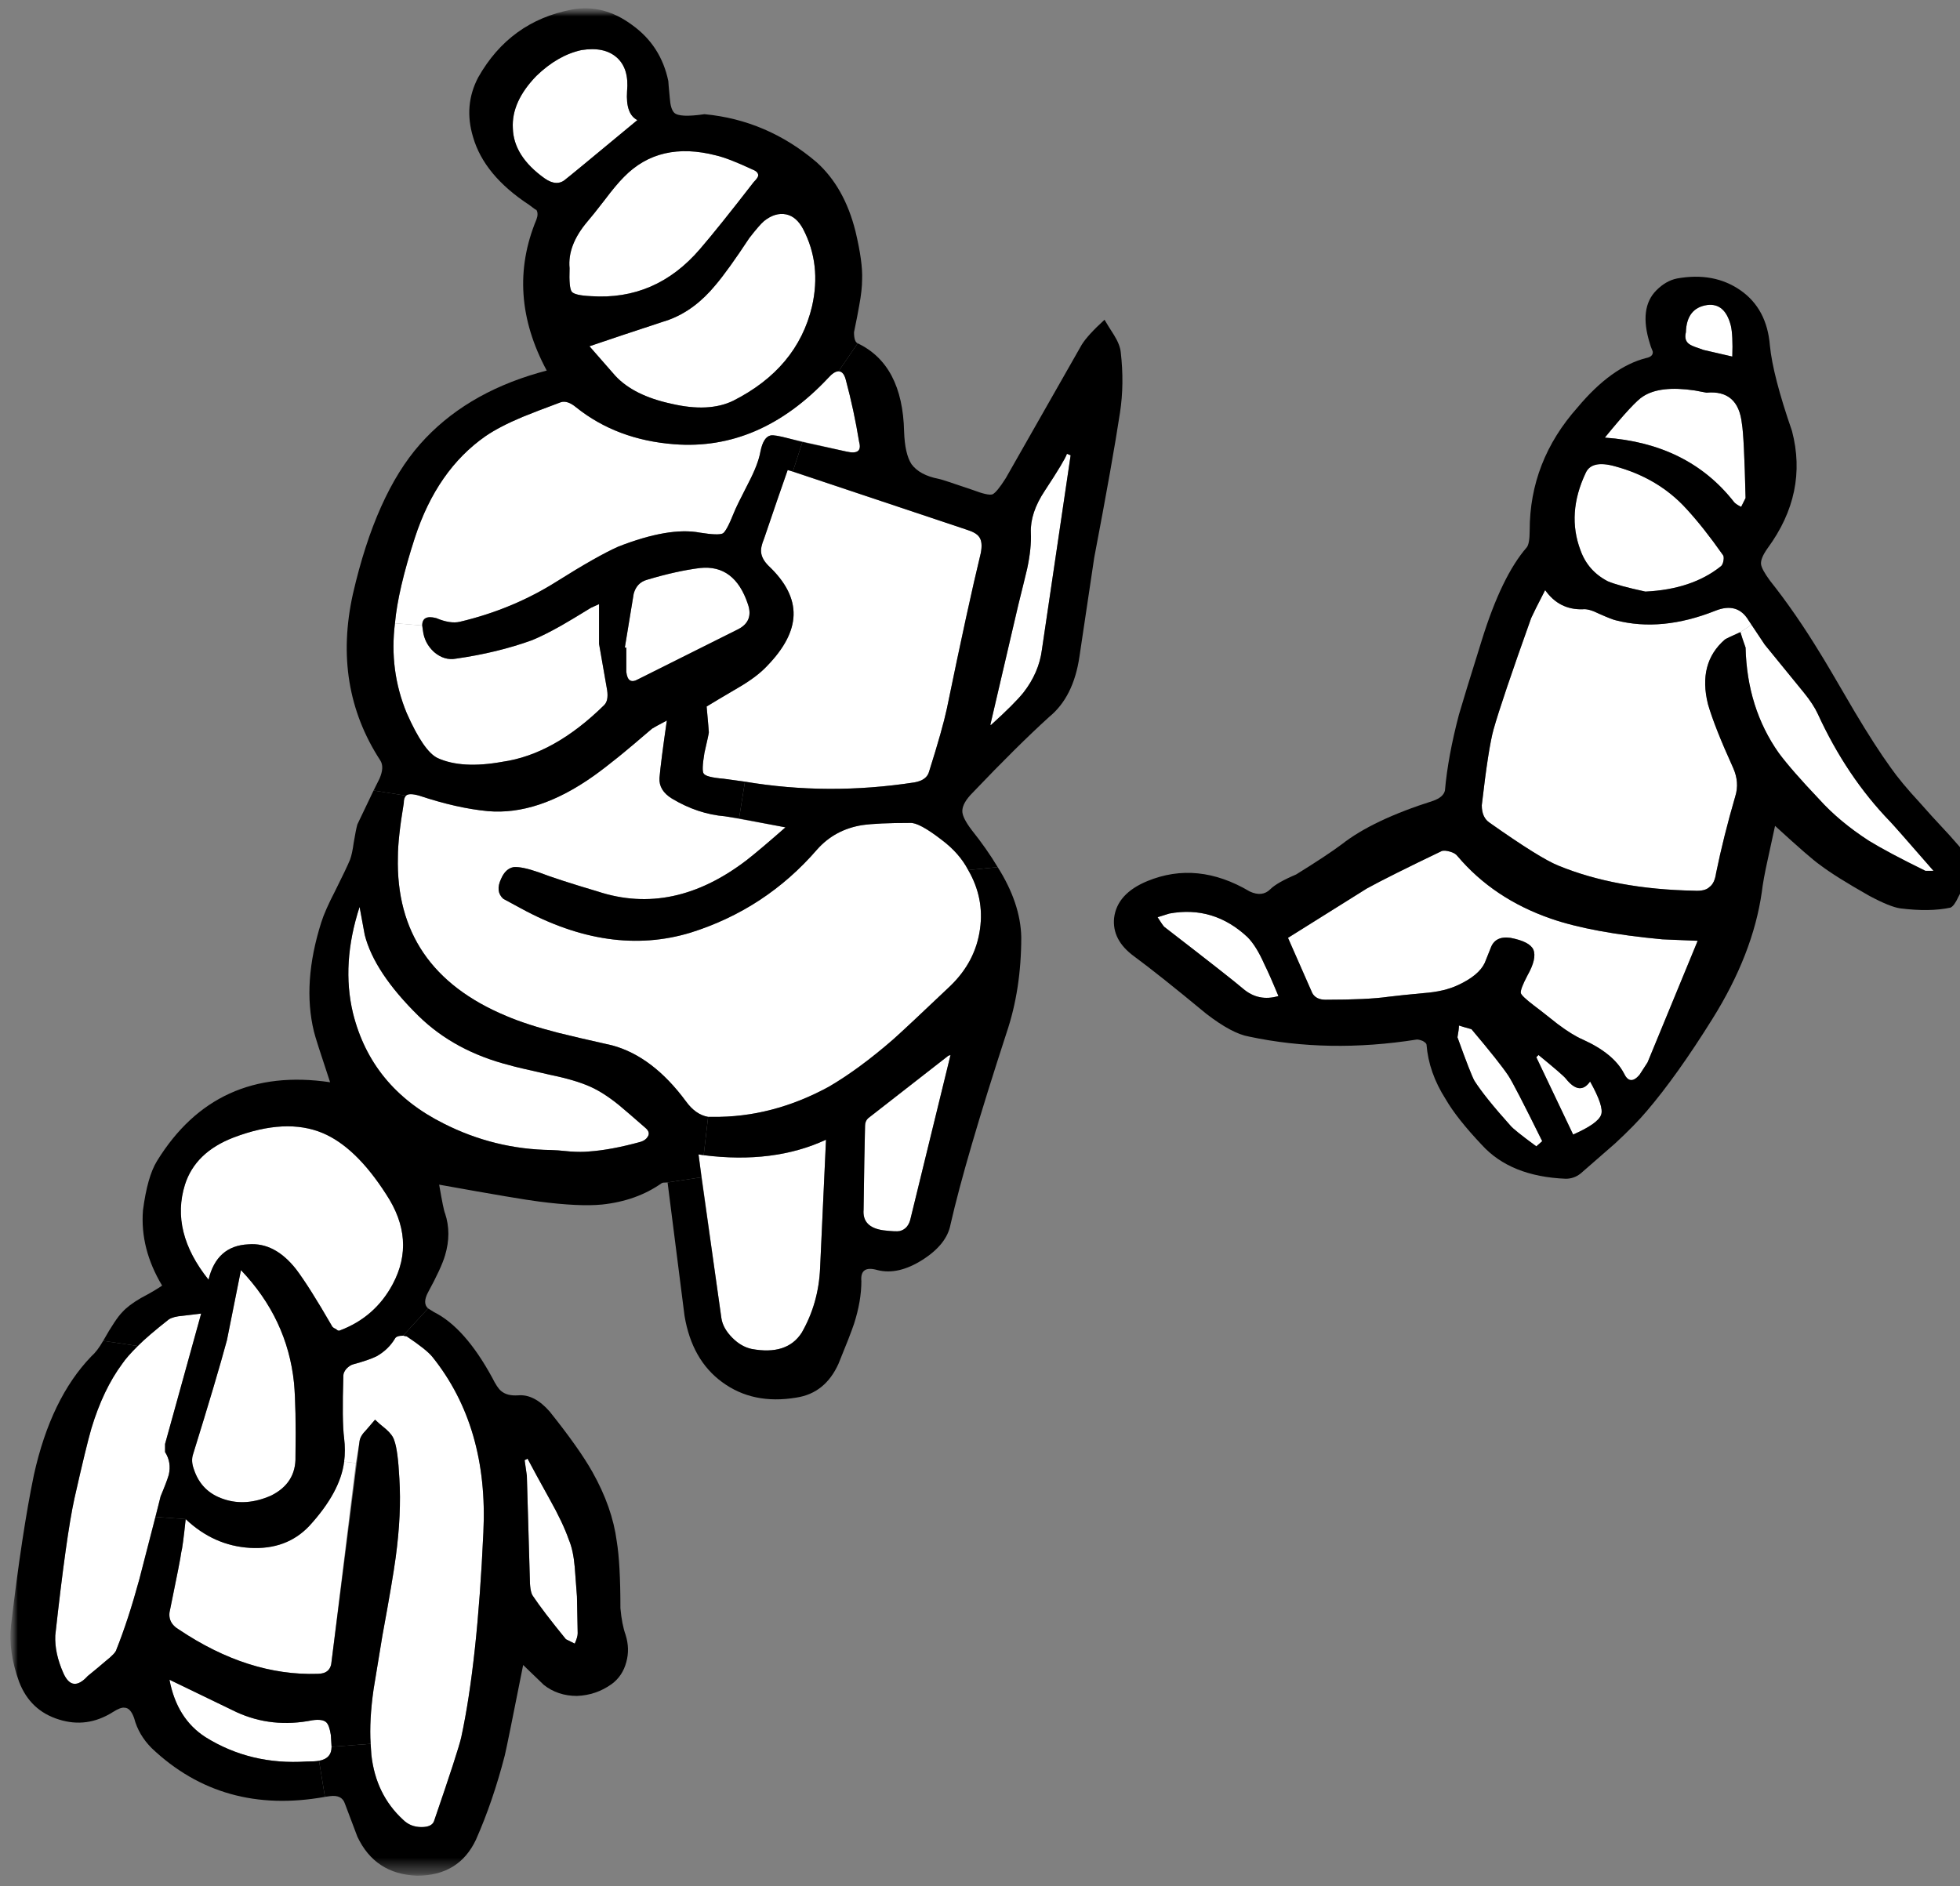
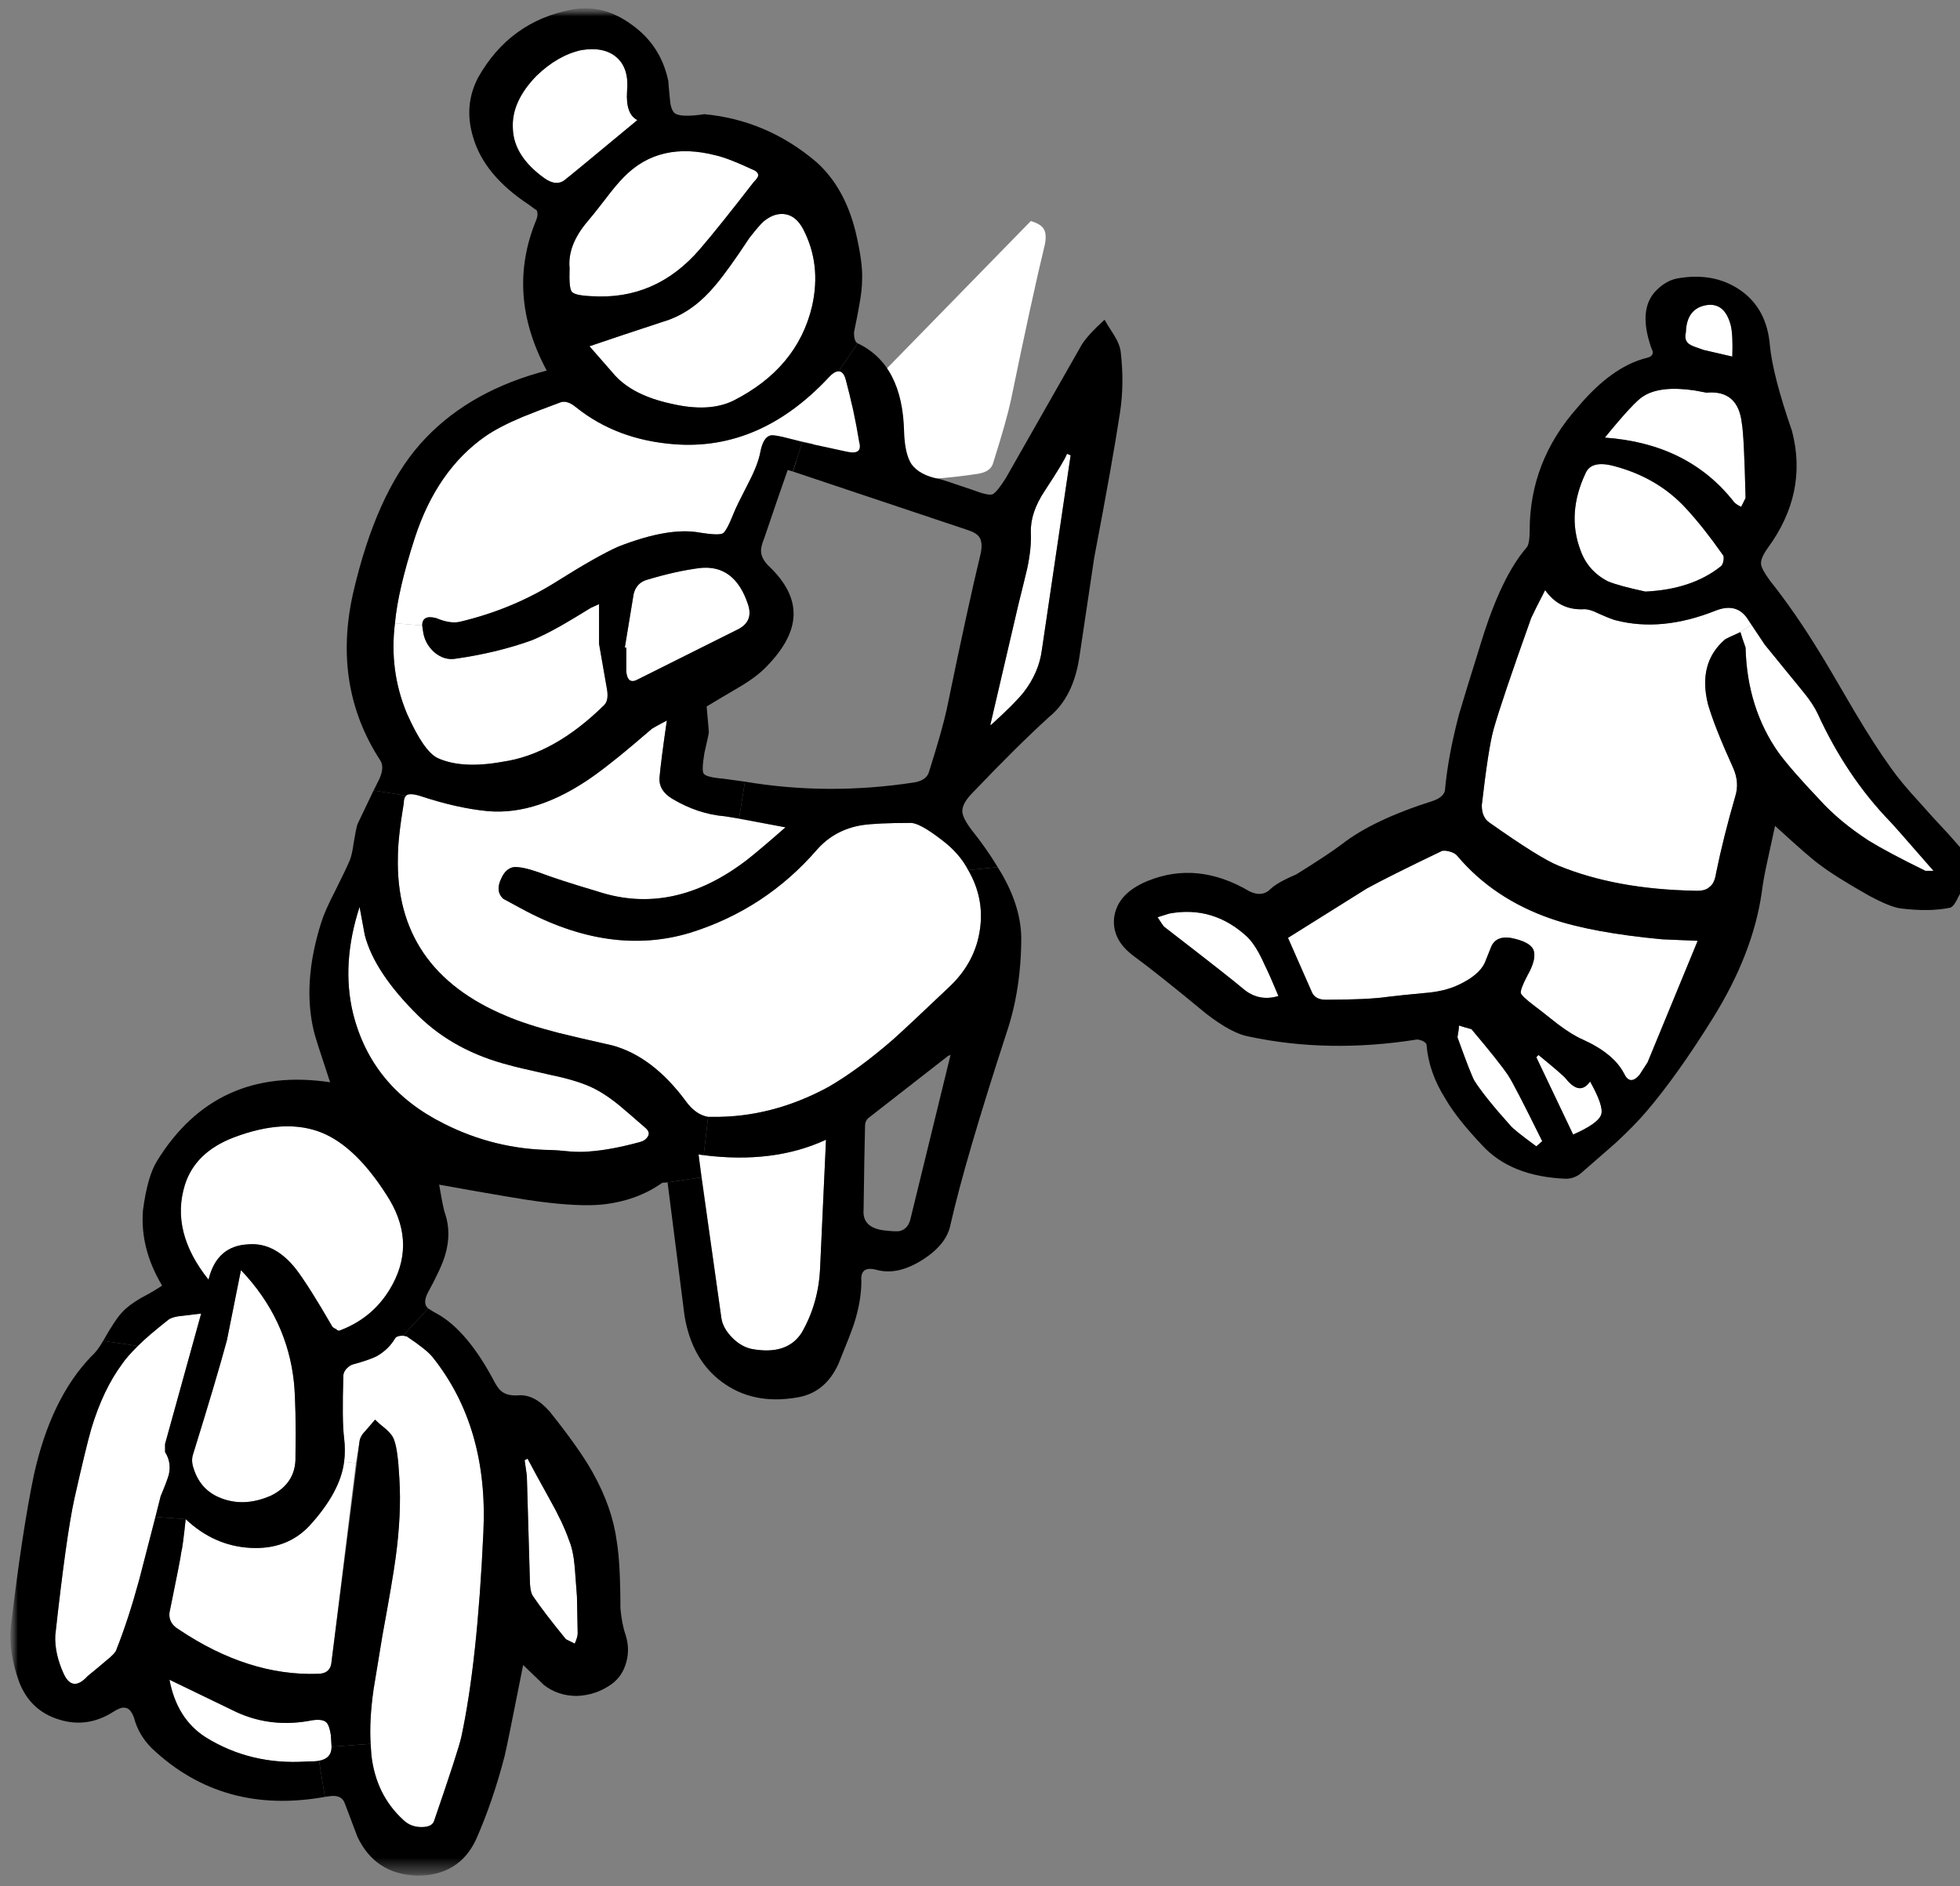
<svg xmlns="http://www.w3.org/2000/svg" xmlns:xlink="http://www.w3.org/1999/xlink" viewBox="0 0 133 128">
  <rect x="0" y="0" width="133" height="128" fill="#808080" stroke="none" />
  <defs>
    <path fill="#FFF" d="M116.2 37.05q-1.3-1.85-2.45-3.1-1.9-2.1-4.85-2.9-1.6-.45-2 .45-1.3 2.75-.35 5.25.5 1.4 1.85 2.1.7.3 2.55.7 3.15-.15 5.1-1.7.15-.1.2-.4.05-.3-.05-.4z" id="u" />
    <path fill="#FFF" d="M0 0v126.7h133.2V0H0z" id="a" />
    <path fill="#FFF" d="M35.1 98.4l-.2.1.15 1.05.2 6.9q0 .95.2 1.25.7 1.05 2.25 2.95l.6.3q.2-.45.2-.7l-.05-2.5q-.1-1.3-.15-2-.1-1.15-.4-1.85-.4-1.15-1.3-2.75-1-1.8-1.5-2.75z" id="e" />
    <path fill="#FFF" d="M21.45 116.3q-.25-.25-.95-.15-2.75.55-5.15-.55l-4.55-2.2q.5 2.65 2.45 3.9 3.05 1.9 6.85 1.65.6 0 .85-.05.85-.15.85-.95l-.05-.8q-.1-.65-.3-.85z" id="f" />
    <path fill="#FFF" d="M28.65 91.5q-.4-.5-1.75-1.4l-.25-.05q-.45 0-.55.2-.45.75-1.25 1.2-.5.25-1.6.55-.2.05-.45.3-.2.25-.2.45-.1 3.1.05 4.25.1.85 0 1.6l.8.1.25-1.5q.05-.35.45-.75.55-.65.6-.7.25.25.75.65.45.4.55.75.25.65.35 2.6.15 2.4-.25 5.35-.2 1.5-.9 5.3-.2 1.25-.6 3.65-.3 2.1-.2 3.7l.05.75q.3 2.7 2.15 4.4.5.5 1.25.5.7 0 .85-.4 1.65-4.8 1.85-5.7 1.1-5.1 1.5-13.9.35-7.15-3.45-11.9z" id="g" />
    <path fill="#FFF" d="M23.45 98.7l-.8-.1q-.25 2.05-2.35 4.35-1.55 1.65-4.05 1.5-2.45-.15-4.35-1.95-.2 1.9-.3 2.25-.05.45-.75 3.85-.25.9.6 1.4 4.7 3.15 9.4 3 .9 0 .95-.85l1.65-13.45z" id="h" />
    <path fill="#FFF" d="M10.75 88.95q-1.4 1.1-2.1 1.8-.75.75-1.05 1.2-1.3 1.75-2.1 4.4-.35 1.2-1.15 4.75-.55 2.5-1.3 9.3-.05 1.2.55 2.55.6 1.35 1.65.2.8-.65 1.2-1 .7-.55.75-.8.8-2 1.55-4.75l1.45-5.65q.4-.95.55-1.45.2-.85-.25-1.55v-.55l2.45-8.85-1.25.15q-.65.05-.95.25z" id="i" />
    <path fill="#FFF" d="M15.65 85.6l-.95 4.75q-.7 2.6-2.3 7.75-.15.45.05 1 .5 1.55 2.05 2.05 1.5.5 3.2-.25 1.7-.85 1.65-2.65.05-3.35-.1-5-.45-4.35-3.6-7.65z" id="j" />
    <path fill="#FFF" d="M16.15 83.85q1.8-.15 3.25 1.7.9 1.2 2.4 3.8.05.15.3.25.15.15.25.1 2.4-.9 3.6-3.15 1.6-3-.45-6.1-2.05-3.2-4.3-4.15-2.5-1.05-6.05.3-2.6 1-3.3 3.2-1 3.2 1.6 6.45.55-2.3 2.7-2.4z" id="k" />
    <path fill="#FFF" d="M23.7 60.95q-1.25 3.85-.45 7.2 1.25 5.05 6.15 7.5 3.45 1.75 7.3 1.8.3 0 1.3.1.75.05 1.25 0 1.5-.1 3.5-.65.35-.1.5-.35.2-.3-.15-.6-1.2-1.05-1.8-1.55-1.05-.85-1.95-1.25-1-.45-2.7-.8-2.45-.55-2.75-.65-3.75-.95-6.2-3.35-3-2.95-3.65-5.5l-.35-1.9z" id="l" />
-     <path fill="#FFF" d="M63.65 71.05L58.2 75.3q-.2.2-.2.5-.05 1.9-.1 5.7-.1 1.2 1.35 1.4.85.1 1.1.05.6-.15.75-.9Q62.9 74.7 63.8 71l-.15.05z" id="m" />
    <path fill="#FFF" d="M55.35 76.75q-3.55 1.65-8.3 1.05l-.35-.05 1.55 11.1q.1.7.75 1.35.6.6 1.3.75 2.4.45 3.4-1.1 1.15-2 1.25-4.4l.4-8.7z" id="n" />
    <path fill="#FFF" d="M83.65 66.5q1.05.9 2.4.5-.6-1.45-.95-2.15-.55-1.25-1.15-1.85-2.3-2.15-5.3-1.6l-.8.25q.35.55.45.65 4.6 3.55 5.35 4.2z" id="o" />
    <path fill="#FFF" d="M101.65 72.4q-.6-.9-2.5-3.15-.55-.15-.85-.25 0 .25-.1.8.9 2.5 1.15 2.95.7 1.1 2.45 3.05.25.3 1.75 1.4l.4-.35q-1.9-3.85-2.3-4.45z" id="p" />
    <path fill="#FFF" d="M106.05 76.4q1.7-.75 1.9-1.35.2-.55-.75-2.25-.7 1-1.65-.2-.2-.25-1.85-1.6l-.15.15 2.5 5.25z" id="q" />
    <path fill="#FFF" d="M122.65 47.85q-.3-.65-.95-1.45l-2.65-3.25-.9-1.35-.75.5q.1.35.35 1.05.1 4.1 2.25 7.15.85 1.15 2.75 3.15 1.35 1.5 3.35 2.8 1.3.8 3.85 2.05h.55q-2.7-3.1-2.95-3.35-2.95-3.05-4.9-7.3z" id="r" />
    <path fill="#FFF" d="M116.75 21.5q-.4-1.55-1.6-1.4-1.4.2-1.45 1.85-.15.6.3.85.15.1.9.35l1.95.45q.05-1.45-.1-2.1z" id="s" />
    <path fill="#FFF" d="M117.5 28.15q-.25-2.3-2.4-2.1l-.8-.15q-2.35-.35-3.5.4-.6.35-2.6 2.8 5.65.4 8.75 4.35.1.15.5.35l.3-.6q-.1-4.2-.25-5.05z" id="t" />
    <path fill="#FFF" d="M0 0v126.7h133.2V0H0z" id="c" />
    <path fill="#FFF" d="M108.95 41.5q-.25-.05-1.15-.45-.7-.35-1.1-.3-1.6.05-2.55-1.3-.75 1.45-.95 1.9-2 5.6-2.55 7.55-.35 1.25-.8 5.15 0 .85.55 1.2 3.4 2.4 4.65 2.9 3.9 1.6 9.2 1.7.75.05 1.05-.25.35-.25.45-.95.5-2.45 1.3-5.2.3-.95-.15-1.95-1.25-2.75-1.7-4.3-.7-2.8 1.15-4.4.15-.1 1.05-.5l.75-.5-.2-.3q-.75-1.25-2.25-.65-3.65 1.45-6.75.65z" id="v" />
    <path fill="#FFF" d="M102.5 66.8q.05.2.9.85.15.1 1.6 1.25 1 .75 1.7 1.05 2.1.95 2.8 2.3.4.85 1.05.1l.55-.85 3.4-8.25-2.4-.1q-4.8-.45-7.55-1.4-3.9-1.35-6.35-4.25-.15-.2-.5-.3-.35-.1-.55-.05-3.65 1.75-5.1 2.55-3.5 2.2-5.35 3.35l1.65 3.75q.25.45.9.45 2.85 0 4.25-.2.8-.1 2.4-.25 1.4-.1 2.35-.55 1.4-.65 1.8-1.5l.4-1q.3-.85 1.35-.7 1.3.25 1.55.8.25.6-.4 1.75-.5.95-.45 1.2z" id="w" />
    <path fill="#FFF" d="M50.05 40.4q-.9-2.7-3.25-2.45-1.6.2-3.6.8-.7.2-.9.95-.05.35-.6 3.65h.1V45q.1.9.8.5l6.8-3.4q1.05-.55.65-1.7z" id="x" />
    <path fill="#FFF" d="M28 42.2l-.05-.35-1.85-.15q-.4 3.2.8 6.1 1.15 2.6 2.1 3.05 1.65.75 4.4.25 3.5-.5 6.9-3.85.3-.3.2-1l-.55-3.15v-2.7l-.55.25q-1.3.8-2 1.2-1.15.65-2 1-2.35.85-5.15 1.25-.8.15-1.5-.45-.65-.6-.75-1.45z" id="y" />
    <path fill="#FFF" d="M44.55 48.3q-.85.45-1 .55-.5.4-1.95 1.65-1.25 1-2 1.55-3.8 2.7-7.2 2.4-2.1-.2-4.65-1.05-.7-.2-.9 0-.15.15-.15.5-.4 2.4-.4 3.65-.2 7.65 7.35 10.8 1.4.6 3.55 1.15 1.2.3 3.65.85 2.75.75 5 3.8.65.9 1.5 1.05h.3q4.05.05 7.9-2.05 2.05-1.2 4.35-3.2.9-.8 3.9-3.65 1.7-1.65 2-3.85.3-2.1-.8-4-.6-1.15-1.8-2.05-1.55-1.2-2.15-1.15-2.2 0-3.25.15-1.85.3-3.05 1.65-3.5 4.05-8.6 5.65-5.45 1.65-11.5-1.65-1.1-.6-1.2-.65-.55-.5-.15-1.35.3-.7.85-.8.55-.05 1.7.35 1.3.5 4 1.3Q45 61.6 50 57.75q.95-.75 2.6-2.2l-4.1-.75q-1.85-.15-3.6-1.2-.9-.55-.85-1.4.1-1.15.5-3.9z" id="z" />
    <path fill="#FFF" d="M71.95 30.3l-.25-.1q-.15.45-1.5 2.5-1 1.5-.95 2.85Q69.3 36.6 69 38q-.2.85-.6 2.45l-1.9 8.15h.05q1.6-1.45 2.2-2.2 1.05-1.35 1.25-2.9l1.95-13.2z" id="A" />
    <path fill="#FFF" d="M41.85 5.6q.15-1.55-.7-2.3-.85-.75-2.4-.5-1.6.35-3.05 1.75Q34 6.3 34.1 8.1q.05 1.9 2.15 3.4.85.6 1.45.05.15-.1 4.85-4-.8-.4-.7-1.95z" id="B" />
    <path fill="#FFF" d="M50.35 10.9q-1.6-.75-2.45-.95-3.85-1-6.25 1.45-.55.55-1.3 1.55-.85 1.1-1.2 1.5-1.35 1.6-1.2 3.15-.05 1.35.15 1.6t1.3.3q4.4.3 7.4-3.2 1.25-1.45 3.65-4.55.3-.3.3-.45 0-.25-.4-.4z" id="C" />
    <path fill="#FFF" d="M54.4 20.2q.65-2.85-.6-5.25-.45-.85-1.15-1-.75-.15-1.5.45-.3.25-1 1.15-1.45 2.2-2.3 3.2-1.4 1.7-3.15 2.35-3.5 1.15-5.4 1.8l1.75 2q1.25 1.35 3.8 1.9 2.55.6 4.2-.2 4.35-2.2 5.35-6.4z" id="D" />
    <path fill="#FFF" d="M50.9 30.05q.2-1 .7-1.1.25-.05 1.2.2l3.95.9q1.1.25.85-.65-.35-2.15-.9-4.2-.15-.6-.5-.6-.3 0-.7.45-4.65 4.95-10.45 4.5-3.9-.3-6.65-2.5-.6-.5-1.05-.35-1.75.65-2.6 1-1.55.65-2.5 1.3-3.3 2.3-4.8 6.9-1.15 3.55-1.35 5.8l1.85.15q0-.75.95-.5.95.4 1.6.25 3.6-.85 6.6-2.75 2.7-1.7 4.15-2.35 3.45-1.35 5.55-.95 1.25.2 1.55.05.25-.15.75-1.4.15-.4 1-2.05.65-1.25.8-2.1z" id="E" />
-     <path fill="#FFF" d="M52.75 31.3q-.6 1.7-1.6 4.65-.25.6-.2.95.05.45.5.9 1.75 1.65 1.7 3.35-.05 1.65-1.8 3.45-.7.75-2 1.5-1.45.85-2.1 1.25.15 1.65.15 1.75 0 .1-.3 1.4-.2 1.2-.05 1.4.15.25 1.35.35l1.45.2q5.65.95 11.5.05.85-.15 1-.75.9-2.85 1.2-4.25 1.45-7.05 2.3-10.55.15-.75-.1-1.1-.2-.3-.85-.5L52.75 31.3z" id="F" />
+     <path fill="#FFF" d="M52.75 31.3l1.45.2q5.65.95 11.5.05.85-.15 1-.75.9-2.85 1.2-4.25 1.45-7.05 2.3-10.55.15-.75-.1-1.1-.2-.3-.85-.5L52.75 31.3z" id="F" />
    <path d="M125.15 47.7q-1.95-3.35-2.3-3.9-1.7-2.8-3.45-5-.55-.75-.6-1.1-.05-.4.45-1.1 2.75-3.75 1.65-7.95-1.3-3.75-1.5-5.8-.2-2.5-2-3.75t-4.3-.8q-.75.15-1.4.8-1.2 1.2-.45 3.6.05.2.2.55.05.35-.45.45-2.35.6-4.65 3.35-3.25 3.65-3.25 8.35 0 .9-.2 1.15-1.7 1.95-3.05 6.3-1.25 4-1.55 5.05-.75 2.85-.95 5.15-.1.45-.8.7-4.1 1.3-6.2 2.95-1 .75-3.1 2.05-1.3.55-1.75 1-.55.55-1.4.15-3.55-2.1-6.95-.7-2.05.85-2.25 2.5-.15 1.5 1.35 2.6 1.7 1.25 4.9 3.9 1.75 1.35 2.9 1.55 5.4 1.15 11.4.2.15 0 .4.1.25.15.25.25.15 1.9 1.3 3.7.75 1.3 2.45 3.1 1.95 2.15 5.7 2.3.55 0 1-.35.8-.7 2.35-2.05 1.35-1.25 2.15-2.2 2.05-2.4 4.45-6.25 2.75-4.4 3.35-8.6.1-.85.4-2.2.4-1.85.5-2.3 2.4 2.2 3.05 2.65 1.05.8 3.35 2.1 1.4.75 2.1.85 2 .25 3.4-.05.25-.1.55-.75.2-.35.5-1.1l.05-.1q.9-.65-.05-1.7l-1.1-1.25q-1.4-1.5-2.05-2.25-1.25-1.35-1.95-2.35-1.05-1.45-2.45-3.8m-3.45-1.3q.65.8.95 1.45 1.95 4.25 4.9 7.3.25.25 2.95 3.35h-.55q-2.55-1.25-3.85-2.05-2-1.3-3.35-2.8-1.9-2-2.75-3.15-2.15-3.05-2.25-7.15-.25-.7-.35-1.05-.9.4-1.05.5-1.85 1.6-1.15 4.4.45 1.55 1.7 4.3.45 1 .15 1.95-.8 2.75-1.3 5.2-.1.7-.45.95-.3.3-1.05.25-5.3-.1-9.2-1.7-1.25-.5-4.65-2.9-.55-.35-.55-1.2.45-3.9.8-5.15.55-1.95 2.55-7.55.2-.45.95-1.9.95 1.35 2.55 1.3.4-.05 1.1.3.9.4 1.15.45 3.1.8 6.75-.65 1.5-.6 2.25.65l1.1 1.65 2.65 3.25m-8-24.45q.05-1.65 1.45-1.85 1.2-.15 1.6 1.4.15.65.1 2.1l-1.95-.45q-.75-.25-.9-.35-.45-.25-.3-.85m.05 12q1.15 1.25 2.45 3.1.1.1.05.4-.05.3-.2.4-1.95 1.55-5.1 1.7-1.85-.4-2.55-.7-1.35-.7-1.85-2.1-.95-2.5.35-5.25.4-.9 2-.45 2.95.8 4.85 2.9m1.35-7.9q2.15-.2 2.4 2.1.15.85.25 5.05l-.3.6q-.4-.2-.5-.35-3.1-3.95-8.75-4.35 2-2.45 2.6-2.8 1.15-.75 3.5-.4l.8.15m-11.75 37.8q-.25-.55-1.55-.8-1.05-.15-1.35.7l-.4 1q-.4.85-1.8 1.5-.95.45-2.35.55-1.6.15-2.4.25-1.4.2-4.25.2-.65 0-.9-.45l-1.65-3.75q1.85-1.15 5.35-3.35 1.45-.8 5.1-2.55.2-.05.55.05.35.1.5.3 2.45 2.9 6.35 4.25 2.75.95 7.55 1.4l2.4.1-3.4 8.25-.55.85q-.65.75-1.05-.1-.7-1.35-2.8-2.3-.7-.3-1.7-1.05-1.45-1.15-1.6-1.25-.85-.65-.9-.85-.05-.25.45-1.2.65-1.15.4-1.75m.2 7.3l.15-.15q1.65 1.35 1.85 1.6.95 1.2 1.65.2.95 1.7.75 2.25-.2.6-1.9 1.35l-2.5-5.25M83.95 63q.6.6 1.15 1.85.35.7.95 2.15-1.35.4-2.4-.5-.75-.65-5.35-4.2-.1-.1-.45-.65l.8-.25q3-.55 5.3 1.6m15.4 9.75q-.25-.45-1.15-2.95.1-.55.1-.8.3.1.85.25 1.9 2.25 2.5 3.15.4.6 2.3 4.45l-.4.35q-1.5-1.1-1.75-1.4-1.75-1.95-2.45-3.05z" id="G" />
    <path d="M68.6 63q-.05-2.3-1.6-4.75l-2 .2q1.1 1.9.8 4-.3 2.2-2 3.85-3 2.85-3.9 3.65-2.3 2-4.35 3.2-3.85 2.1-7.9 2.05h-.3l-.3 2.6q4.75.6 8.3-1.05l-.4 8.7q-.1 2.4-1.25 4.4-1 1.55-3.4 1.1-.7-.15-1.3-.75-.65-.65-.75-1.35L46.9 79.3l-2.3.35 1.15 9.05q.5 3 2.55 4.5 2.1 1.55 5.05 1.05 1.95-.3 2.85-2.3.8-1.95 1.05-2.7.5-1.55.5-2.9-.1-1.1 1.1-.75 1.4.35 3.05-.7 1.65-1.05 1.9-2.4 1-4.4 3.8-13 1-2.95 1-6.5m-4.95 8.05l.15-.05q-.9 3.7-2.7 11.05-.15.75-.75.9-.25.05-1.1-.05-1.45-.2-1.35-1.4.05-3.8.1-5.7 0-.3.2-.5l5.45-4.25z" id="H" />
    <path d="M74.25 21.1q-1.15 1.05-1.55 1.7l-5.15 9.05q-.6.95-.9 1.1-.3.1-1.35-.3-2.2-.75-2.3-.75-1.3-.25-1.85-1-.45-.7-.5-2.2-.1-4.55-3.15-6l-1.3 1.9q.35 0 .5.6.55 2.05.9 4.2.25.9-.85.65l-3-.65-.65 2 11.8 3.95q.65.2.85.5.25.35.1 1.1-.85 3.5-2.3 10.55-.3 1.4-1.2 4.25-.15.6-1 .75-5.85.9-11.5-.05l-.4 2.5 3.15.6Q50.95 57 50 57.75q-5 3.85-10.15 2.15-2.7-.8-4-1.3-1.15-.4-1.7-.35-.55.1-.85.8-.4.85.15 1.35.1.05 1.2.65 6.05 3.3 11.5 1.65 5.1-1.6 8.6-5.65 1.2-1.35 3.05-1.65 1.05-.15 3.25-.15.6-.05 2.15 1.15 1.2.9 1.8 2.05l2-.2q-.75-1.25-1.75-2.5-.65-.85-.65-1.3 0-.55.7-1.25 3.05-3.2 5.2-5.15 1.65-1.35 2.05-4.1l1-6.7q1.25-6.55 1.75-9.85.3-1.95.05-4.1-.05-.5-.45-1.15-.45-.7-.65-1.05m-2.55 9.1l.25.1L70 43.5q-.2 1.55-1.25 2.9-.6.75-2.2 2.2h-.05l1.9-8.15q.4-1.6.6-2.45.3-1.4.25-2.45-.05-1.35.95-2.85 1.35-2.05 1.5-2.5z" id="I" />
    <path d="M47.1 7.15q-1.7.25-2.05-.1-.25-.25-.3-1-.1-1.05-.1-1.15-.5-2.4-2.45-3.8Q40.25-.35 38.1.05q-4.2.8-6.35 4.6-1 1.9-.35 4.05.75 2.6 3.8 4.6.45.35.5.35.15.25 0 .65-2.1 5.05.7 10.25l-.55.15q-5.05 1.45-8.05 4.85-3 3.4-4.55 10.15Q21.85 46 25.1 51q.3.45-.05 1.25l-.4.8 2.2.35q.2-.2.9 0 2.55.85 4.65 1.05 3.4.3 7.2-2.4 1.35-.95 3.95-3.2.15-.1 1-.55-.4 2.75-.5 3.9-.05.85.85 1.4 1.75 1.05 3.6 1.2l.95.15.4-2.5-1.45-.2q-1.2-.1-1.35-.35-.15-.2.05-1.4.3-1.3.3-1.4 0-.1-.15-1.75.65-.4 2.1-1.25 1.3-.75 2-1.5 1.75-1.8 1.8-3.45.05-1.7-1.7-3.35-.45-.45-.5-.9-.05-.35.2-.95 1-2.95 1.6-4.65l.35.1.65-2-.95-.25q-.95-.25-1.2-.2-.5.1-.7 1.1-.15.85-.8 2.1-.85 1.65-1 2.05-.5 1.25-.75 1.4-.3.15-1.55-.05-2.1-.4-5.55.95-1.45.65-4.15 2.35-3 1.9-6.6 2.75-.65.15-1.6-.25-.95-.25-.95.5l.05.35q.1.85.75 1.45.7.6 1.5.45 2.8-.4 5.15-1.25.85-.35 2-1 .7-.4 2-1.2l.55-.25v2.7l.55 3.15q.1.7-.2 1-3.4 3.35-6.9 3.85-2.75.5-4.4-.25-.95-.45-2.1-3.05-1.2-2.9-.8-6.1.2-2.25 1.35-5.8 1.5-4.6 4.8-6.9.95-.65 2.5-1.3.85-.35 2.6-1 .45-.15 1.05.35 2.75 2.2 6.65 2.5 5.8.45 10.45-4.5.4-.45.7-.45l1.3-1.9q-.25-.1-.25-.75.25-1.2.35-1.8.2-1.05.2-1.8.05-1.15-.45-3.25-.75-3-2.65-4.7-3.35-2.85-7.6-3.25M41.85 5.6q-.1 1.55.7 1.95-4.7 3.9-4.85 4-.6.55-1.45-.05-2.1-1.5-2.15-3.4-.1-1.8 1.6-3.55 1.45-1.4 3.05-1.75 1.55-.25 2.4.5.85.75.7 2.3m-.2 5.8q2.4-2.45 6.25-1.45.85.2 2.45.95.4.15.4.4 0 .15-.3.45-2.4 3.1-3.65 4.55-3 3.5-7.4 3.2-1.1-.05-1.3-.3-.2-.25-.15-1.6-.15-1.55 1.2-3.15.35-.4 1.2-1.5.75-1 1.3-1.55m3.05 9.7q1.75-.65 3.15-2.35.85-1 2.3-3.2.7-.9 1-1.15.75-.6 1.5-.45.7.15 1.15 1 1.25 2.4.6 5.25-1 4.2-5.35 6.4-1.65.8-4.2.2-2.55-.55-3.8-1.9l-1.75-2q1.9-.65 5.4-1.8m5.35 19.3q.4 1.15-.65 1.7l-6.8 3.4q-.7.4-.8-.5v-1.65h-.1q.55-3.3.6-3.65.2-.75.9-.95 2-.6 3.6-.8 2.35-.25 3.25 2.45z" id="J" />
    <path d="M28.75 88.45l-.4-.25-1.7 1.85.25.05q1.35.9 1.75 1.4 3.8 4.75 3.45 11.9-.4 8.8-1.5 13.9-.2.9-1.85 5.7-.15.4-.85.4-.75 0-1.25-.5-1.85-1.7-2.15-4.4l-.05-.75-2.65.2q0 .8-.85.95l.4 2.45.35-.05q.8-.1 1 .5l.85 2.25q1.2 2.55 4.05 2.65 2.85 0 4-2.45 1.15-2.6 1.95-5.7.15-.6 1.25-6.15l1.4 1.35q.95.75 2.25.75 1.3-.05 2.35-.8.75-.55 1-1.5.25-.9-.05-1.85-.25-.7-.35-1.8 0-3.05-.25-4.55-.3-2.3-1.65-4.7-.9-1.6-2.9-4.1-1.05-1.2-2.15-1.1-.75.05-1.15-.3-.25-.2-.6-.9-1.85-3.4-3.95-4.45M34.9 98.5l.2-.1q.5.95 1.5 2.75.9 1.6 1.3 2.75.3.7.4 1.85.05.7.15 2l.05 2.5q0 .25-.2.7l-.6-.3q-1.55-1.9-2.25-2.95-.2-.3-.2-1.25l-.2-6.9-.15-1.05z" id="K" />
    <path d="M26.3 57.55q0-1.25.4-3.65 0-.35.15-.5l-2.2-.35q-.35.75-1.1 2.3-.1.35-.25 1.25-.1.75-.25 1.15-.25.6-1 2.1-.7 1.35-.95 2.15-1.3 4.1-.5 7.4.1.45 1.1 3.45-7.75-1.15-11.75 5.35-.65 1.05-.95 3.35-.2 2.6 1.3 5.1-.5.35-1.45.85-.85.5-1.25.95-.45.45-1.3 1.95l2.35.35q.7-.7 2.1-1.8.3-.2.95-.25l1.25-.15-2.45 8.85v.55q.45.7.25 1.55-.15.5-.55 1.45l-.35 1.4 2.05.15q1.9 1.8 4.35 1.95 2.5.15 4.05-1.5 2.1-2.3 2.35-4.35.1-.75 0-1.6-.15-1.15-.05-4.25 0-.2.2-.45.25-.25.45-.3 1.1-.3 1.6-.55.8-.45 1.25-1.2.1-.2.55-.2l1.7-1.85q-.4-.35 0-1.1.9-1.65 1.15-2.5.45-1.5 0-2.85-.1-.2-.4-1.95 5.55 1 6.8 1.15 2.7.35 4.25.2 2.35-.25 4.05-1.45.05-.05.4-.05l2.3-.35-.2-1.55.35.05.3-2.6q-.85-.15-1.5-1.05-2.25-3.05-5-3.8-2.45-.55-3.65-.85-2.15-.55-3.55-1.15-7.55-3.15-7.35-10.8m-2.25 5.3q.65 2.55 3.65 5.5 2.45 2.4 6.2 3.35.3.1 2.75.65 1.7.35 2.7.8.9.4 1.95 1.25.6.5 1.8 1.55.35.3.15.6-.15.25-.5.35-2 .55-3.5.65-.5.05-1.25 0-1-.1-1.3-.1-3.85-.05-7.3-1.8-4.9-2.45-6.15-7.5-.8-3.35.45-7.2l.35 1.9m-4.65 22.7q-1.45-1.85-3.25-1.7-2.15.1-2.7 2.4-2.6-3.25-1.6-6.45.7-2.2 3.3-3.2 3.55-1.35 6.05-.3 2.25.95 4.3 4.15 2.05 3.1.45 6.1-1.2 2.25-3.6 3.15-.1.05-.25-.1-.25-.1-.3-.25-1.5-2.6-2.4-3.8m-.15 7.7q.15 1.65.1 5 .05 1.8-1.65 2.65-1.7.75-3.2.25-1.55-.5-2.05-2.05-.2-.55-.05-1 1.6-5.15 2.3-7.75l.95-4.75q3.15 3.3 3.6 7.65z" id="L" />
    <path d="M26.05 97.15q-.1-.35-.55-.75-.5-.4-.75-.65-.05.05-.6.7-.4.4-.45.75l-1.9 14.95q-.05.85-.95.85-4.7.15-9.4-3-.85-.5-.6-1.4.7-3.4.75-3.85.1-.35.3-2.25l-2.05-.15-1.1 4.25q-.75 2.75-1.55 4.75-.05.25-.75.8-.4.35-1.2 1-1.05 1.15-1.65-.2-.6-1.35-.55-2.55.75-6.8 1.3-9.3.8-3.55 1.15-4.75.8-2.65 2.1-4.4.3-.45 1.05-1.2L6.3 90.4q-.4.7-.8 1.05-2.75 2.85-3.9 8.05-.8 3.85-1.55 10.2-.2 1.8.55 3.85.75 1.95 2.7 2.55 1.9.6 3.65-.5.55-.35.8-.3.4 0 .65.7.3 1.15 1.2 2.05 4.8 4.55 11.75 3.3l-.4-2.45q-.25.05-.85.05-3.8.25-6.85-1.65-1.95-1.25-2.45-3.9l4.55 2.2q2.4 1.1 5.15.55.7-.1.95.15.2.2.3.85l.05.8 2.65-.2q-.1-1.6.2-3.7.4-2.4.6-3.65.7-3.8.9-5.3.4-2.95.25-5.35-.1-1.95-.35-2.6z" id="M" />
  </defs>
  <g transform="translate(.7 .6)">
    <mask id="b">
      <use xlink:href="#a" />
    </mask>
    <g mask="url(#b)">
      <g>
        <mask id="d">
          <use xlink:href="#c" />
        </mask>
        <g mask="url(#d)">
          <use xlink:href="#e" />
          <use xlink:href="#f" />
          <use xlink:href="#g" />
          <use xlink:href="#h" />
          <use xlink:href="#i" />
          <use xlink:href="#j" />
          <use xlink:href="#k" />
          <use xlink:href="#l" />
          <use xlink:href="#m" />
          <use xlink:href="#n" />
          <use xlink:href="#o" />
          <use xlink:href="#p" />
          <use xlink:href="#q" />
          <use xlink:href="#r" />
          <use xlink:href="#s" />
          <use xlink:href="#t" />
          <use xlink:href="#u" />
          <use xlink:href="#v" />
          <use xlink:href="#w" />
          <use xlink:href="#x" />
          <use xlink:href="#y" />
          <use xlink:href="#z" />
          <use xlink:href="#A" />
          <use xlink:href="#B" />
          <use xlink:href="#C" />
          <use xlink:href="#D" />
          <use xlink:href="#E" />
          <use xlink:href="#F" />
          <use xlink:href="#G" />
          <use xlink:href="#H" />
          <use xlink:href="#I" />
          <use xlink:href="#J" />
          <use xlink:href="#K" />
          <use xlink:href="#L" />
          <use xlink:href="#M" />
        </g>
      </g>
    </g>
  </g>
</svg>